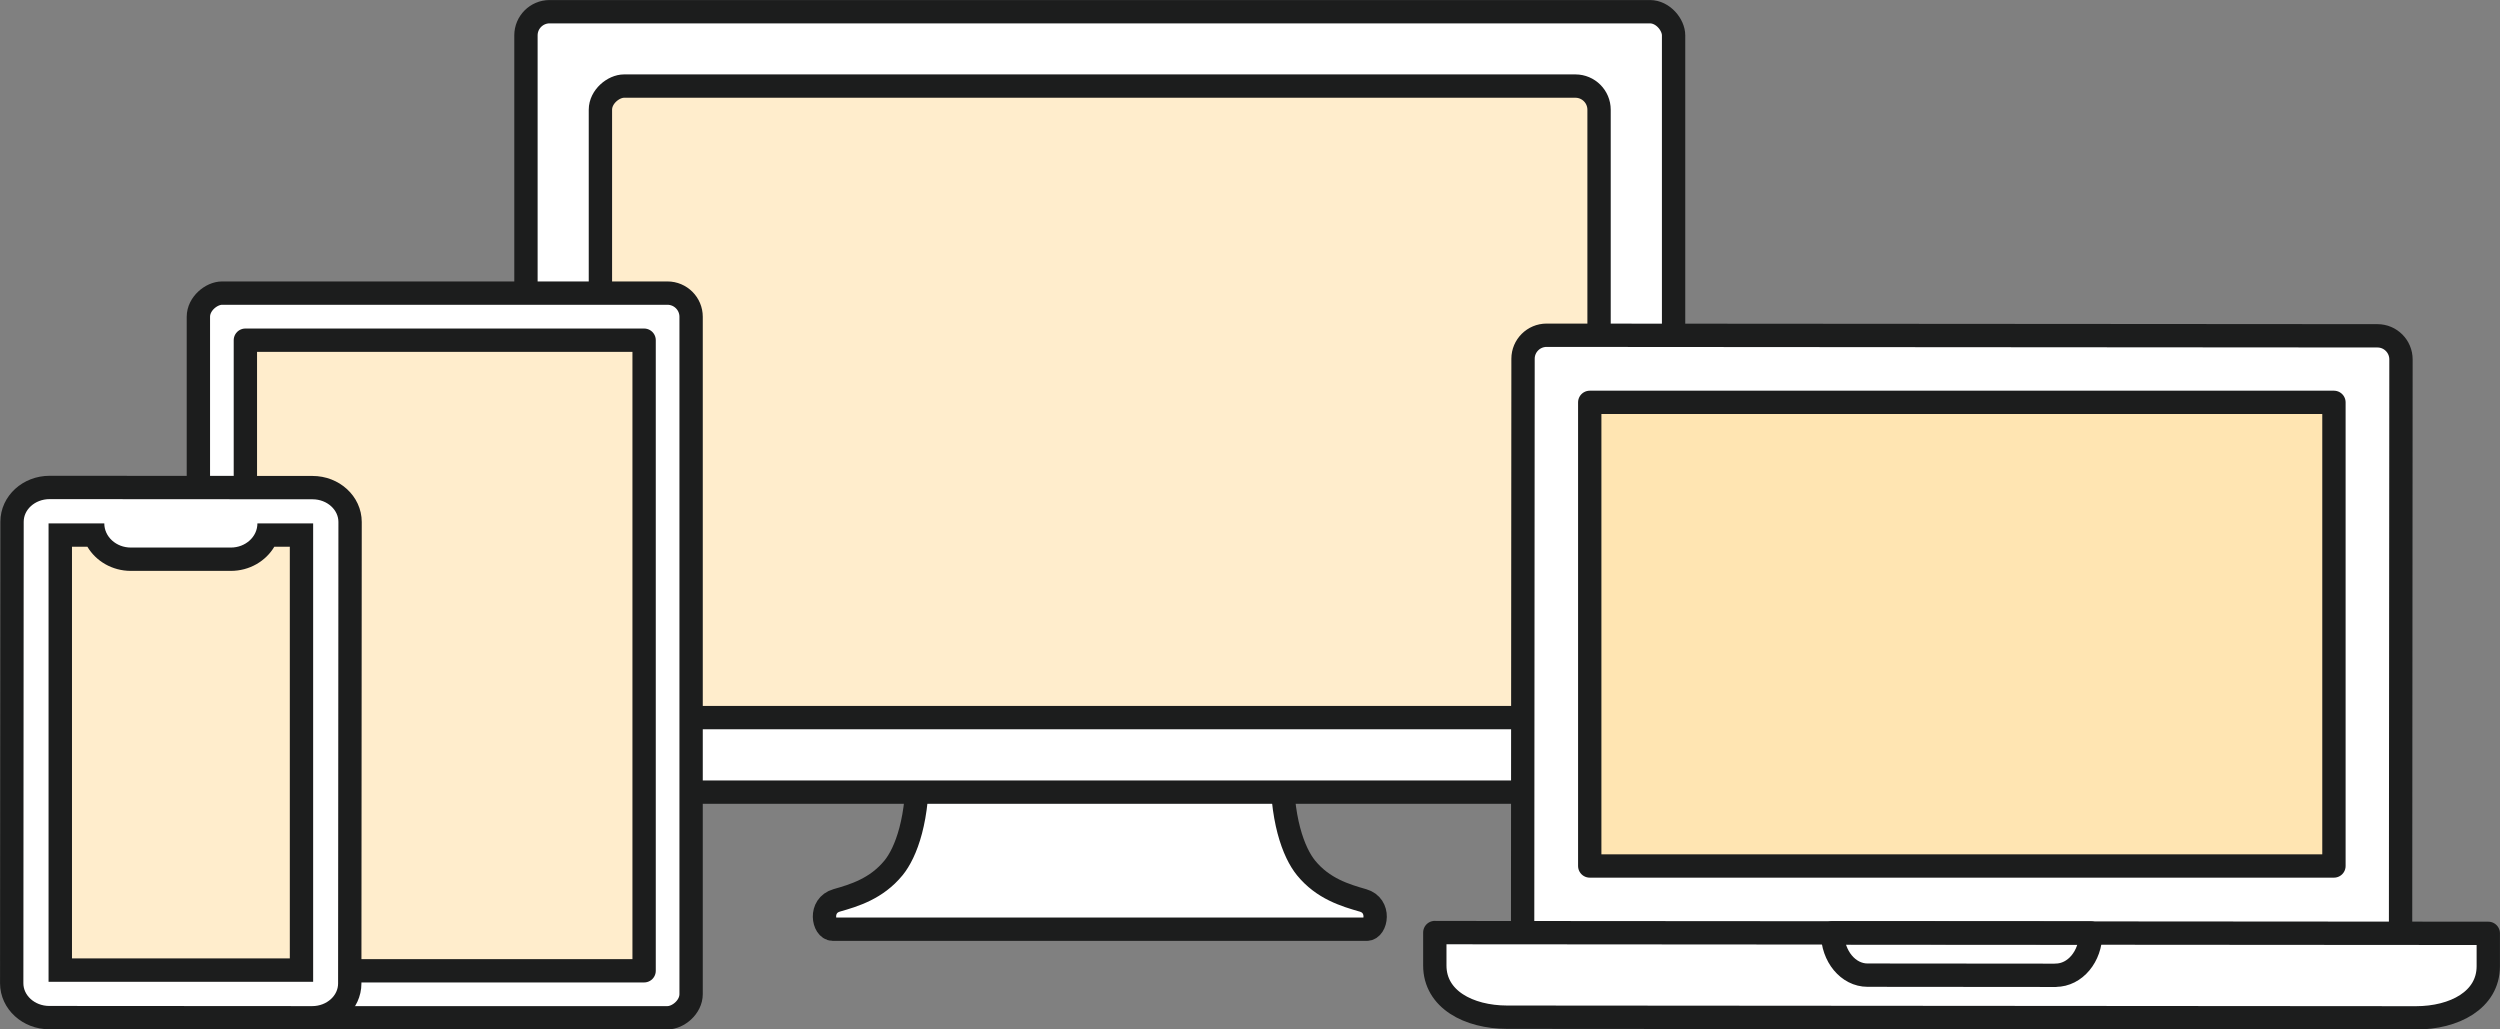
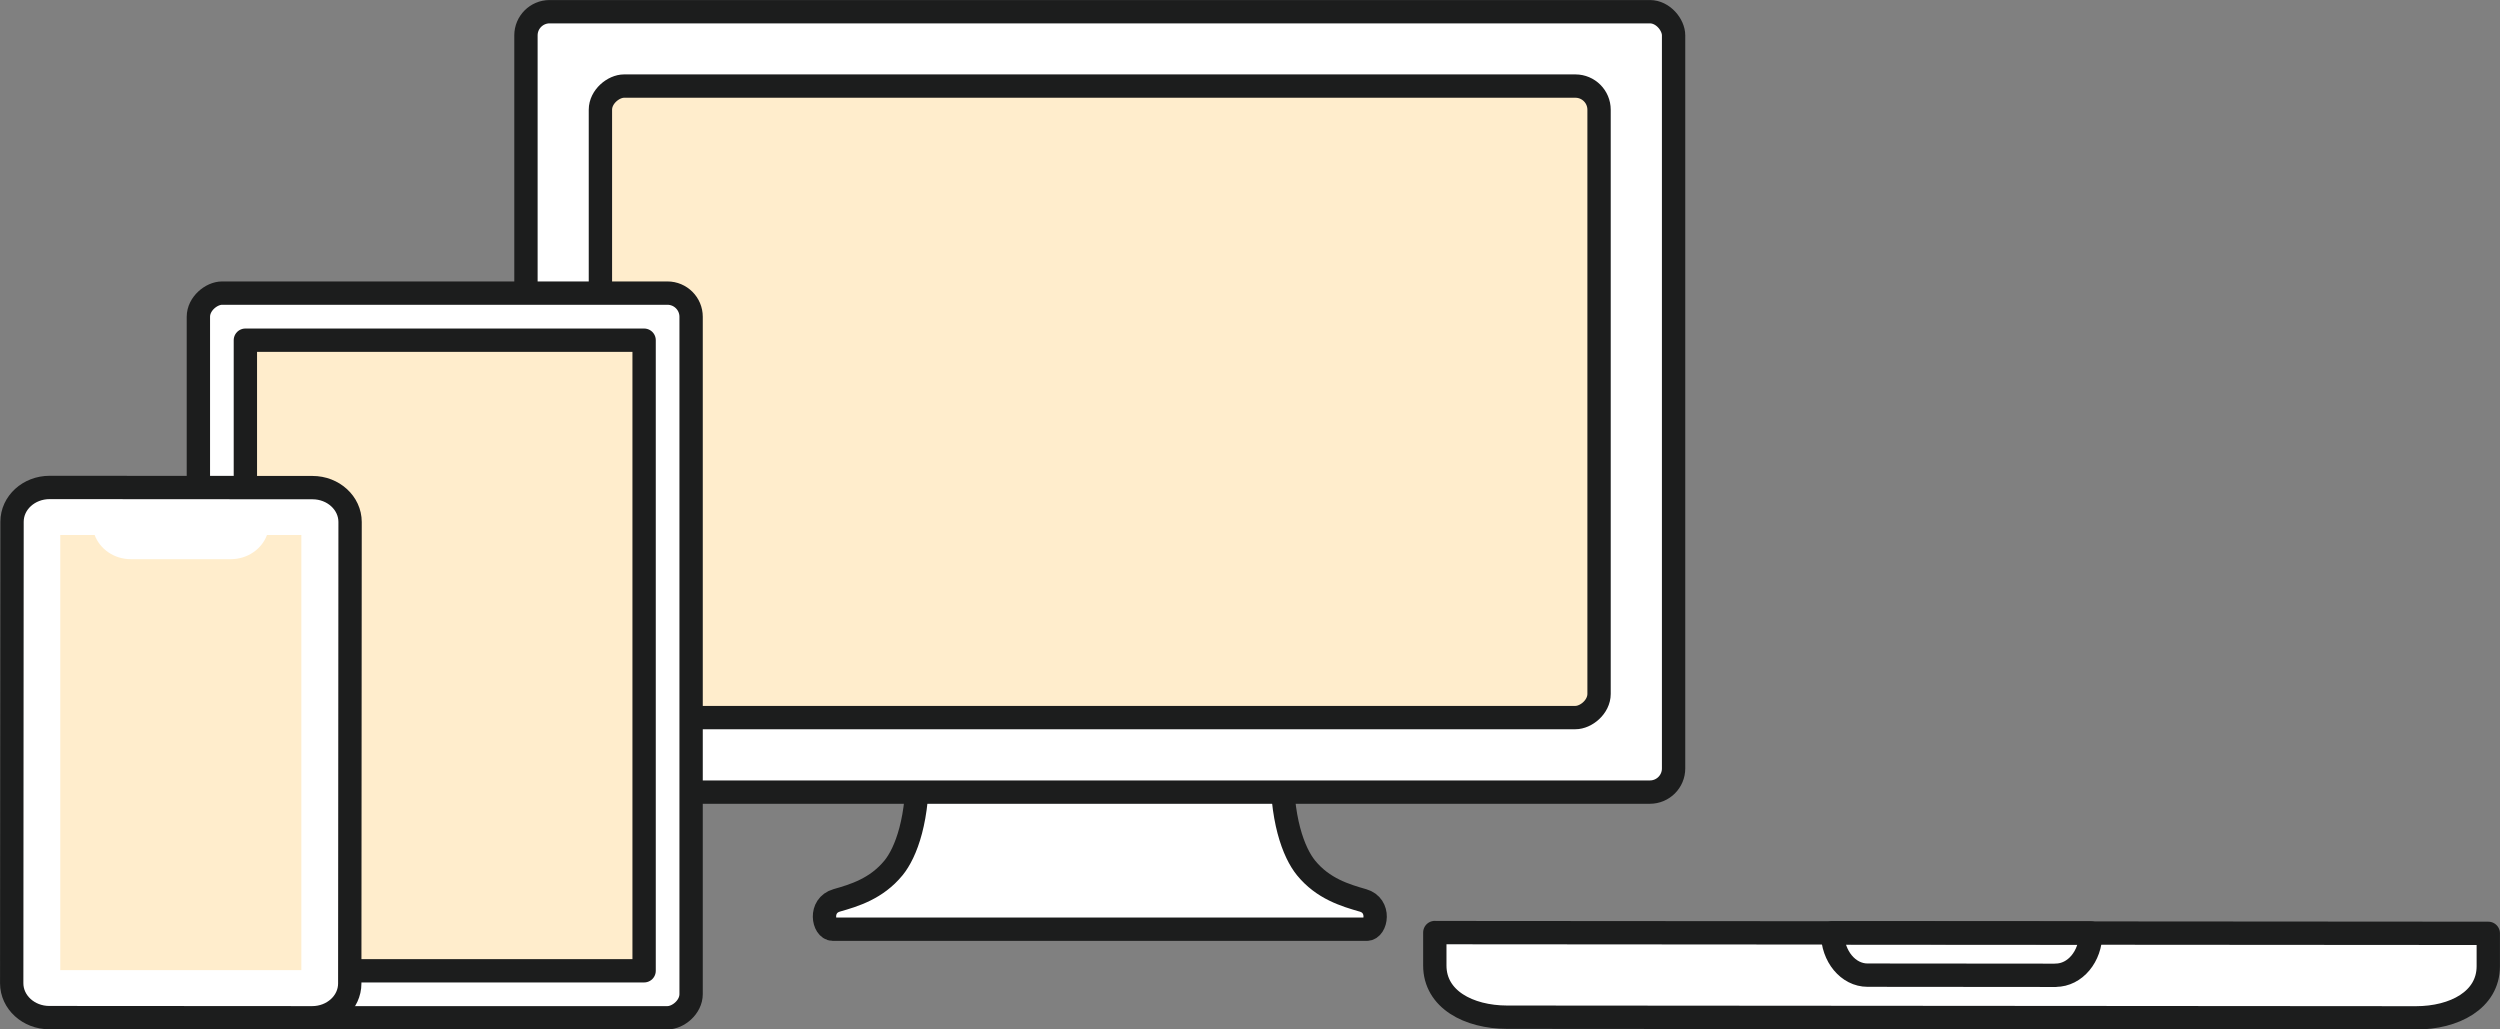
<svg xmlns="http://www.w3.org/2000/svg" id="_レイヤー_2" data-name="レイヤー 2" viewBox="0 0 303.21 124.86">
  <rect x="0" y="0" width="303.21" height="124.86" fill="#808080" stroke="none" />
  <defs>
    <style>
      .cls-1 {
        fill: #fff;
      }

      .cls-1, .cls-2, .cls-3, .cls-4 {
        stroke: #1c1d1d;
        stroke-linecap: round;
        stroke-linejoin: round;
        stroke-width: 2.83px;
      }

      .cls-5, .cls-3 {
        fill: #ffedcc;
      }

      .cls-2 {
        fill: #ffe5b2;
      }

      .cls-6 {
        fill: #1c1d1d;
      }

      .cls-4 {
        fill: none;
      }
    </style>
  </defs>
  <g id="_レイヤー_1-2" data-name="レイヤー 1">
    <g>
      <path class="cls-1" d="M165.29,109.2c-2.12-.61-4.83-1.41-6.89-3.94-1.48-1.82-3.12-5.95-2.87-12.97h-44.29c.25,7.03-1.39,11.16-2.87,12.97-2.07,2.53-4.78,3.34-6.89,3.94-2.18.63-1.62,3.5-.47,3.5h64.76c1.15,0,1.71-2.87-.47-3.5Z" />
      <g>
        <rect class="cls-1" x="63.79" y="1.42" width="139.19" height="94.65" rx="2.87" ry="2.87" />
        <rect class="cls-3" x="95.09" y="-11.82" width="76.59" height="121.12" rx="2.87" ry="2.87" transform="translate(84.64 182.12) rotate(-90)" />
      </g>
      <g>
        <rect class="cls-1" x="10" y="49.61" width="87.89" height="59.76" rx="2.87" ry="2.87" transform="translate(-25.55 133.44) rotate(-90)" />
        <rect class="cls-3" x="29.76" y="41.25" width="48.36" height="76.48" transform="translate(107.88 158.99) rotate(180)" />
      </g>
      <g>
-         <path class="cls-1" d="M291.15,113.18l.05-69.59c0-1.58-1.28-2.86-2.85-2.86l-100.77-.07c-1.58,0-2.86,1.28-2.86,2.85l-.05,69.59" />
-         <rect class="cls-2" x="192.81" y="48.8" width="90.26" height="56.23" />
        <path class="cls-1" d="M174.02,113.1v4c0,4.1,4.1,6.26,8.76,6.27l110.23.08c4.67,0,8.77-2.16,8.78-6.25v-4s-127.77-.09-127.77-.09Z" />
        <path class="cls-4" d="M249.32,118.29l-22.82-.02c-2.34,0-4.24-2.29-4.24-5.11v-.03l31.31.02v.03c0,2.82-1.9,5.1-4.25,5.1Z" />
      </g>
      <g>
        <path class="cls-1" d="M37.9,59.14l-31.88-.02c-2.52,0-4.56,1.86-4.56,4.16l-.04,55.97c0,2.3,2.04,4.17,4.56,4.17l31.88.02c2.52,0,4.56-1.86,4.56-4.16l.04-55.97c0-2.3-2.04-4.17-4.56-4.17Z" />
        <g>
          <path class="cls-5" d="M7.31,117.66v-52.77h4.17c.63,1.7,2.36,2.93,4.38,2.93h12.13c2.03,0,3.76-1.23,4.39-2.93h4.17v52.77H7.31Z" />
-           <path class="cls-6" d="M34.06,63.48h0,0M35.15,66.31v49.93H8.73v-49.93h1.87c1.04,1.75,3.01,2.93,5.27,2.93h12.13c2.26,0,4.23-1.18,5.27-2.93h1.87M37.98,63.48h-6.76c0,1.62-1.44,2.93-3.22,2.93h-12.13c-1.78,0-3.22-1.31-3.22-2.93h-6.76v55.6h32.09v-55.6h0Z" />
        </g>
      </g>
    </g>
  </g>
</svg>